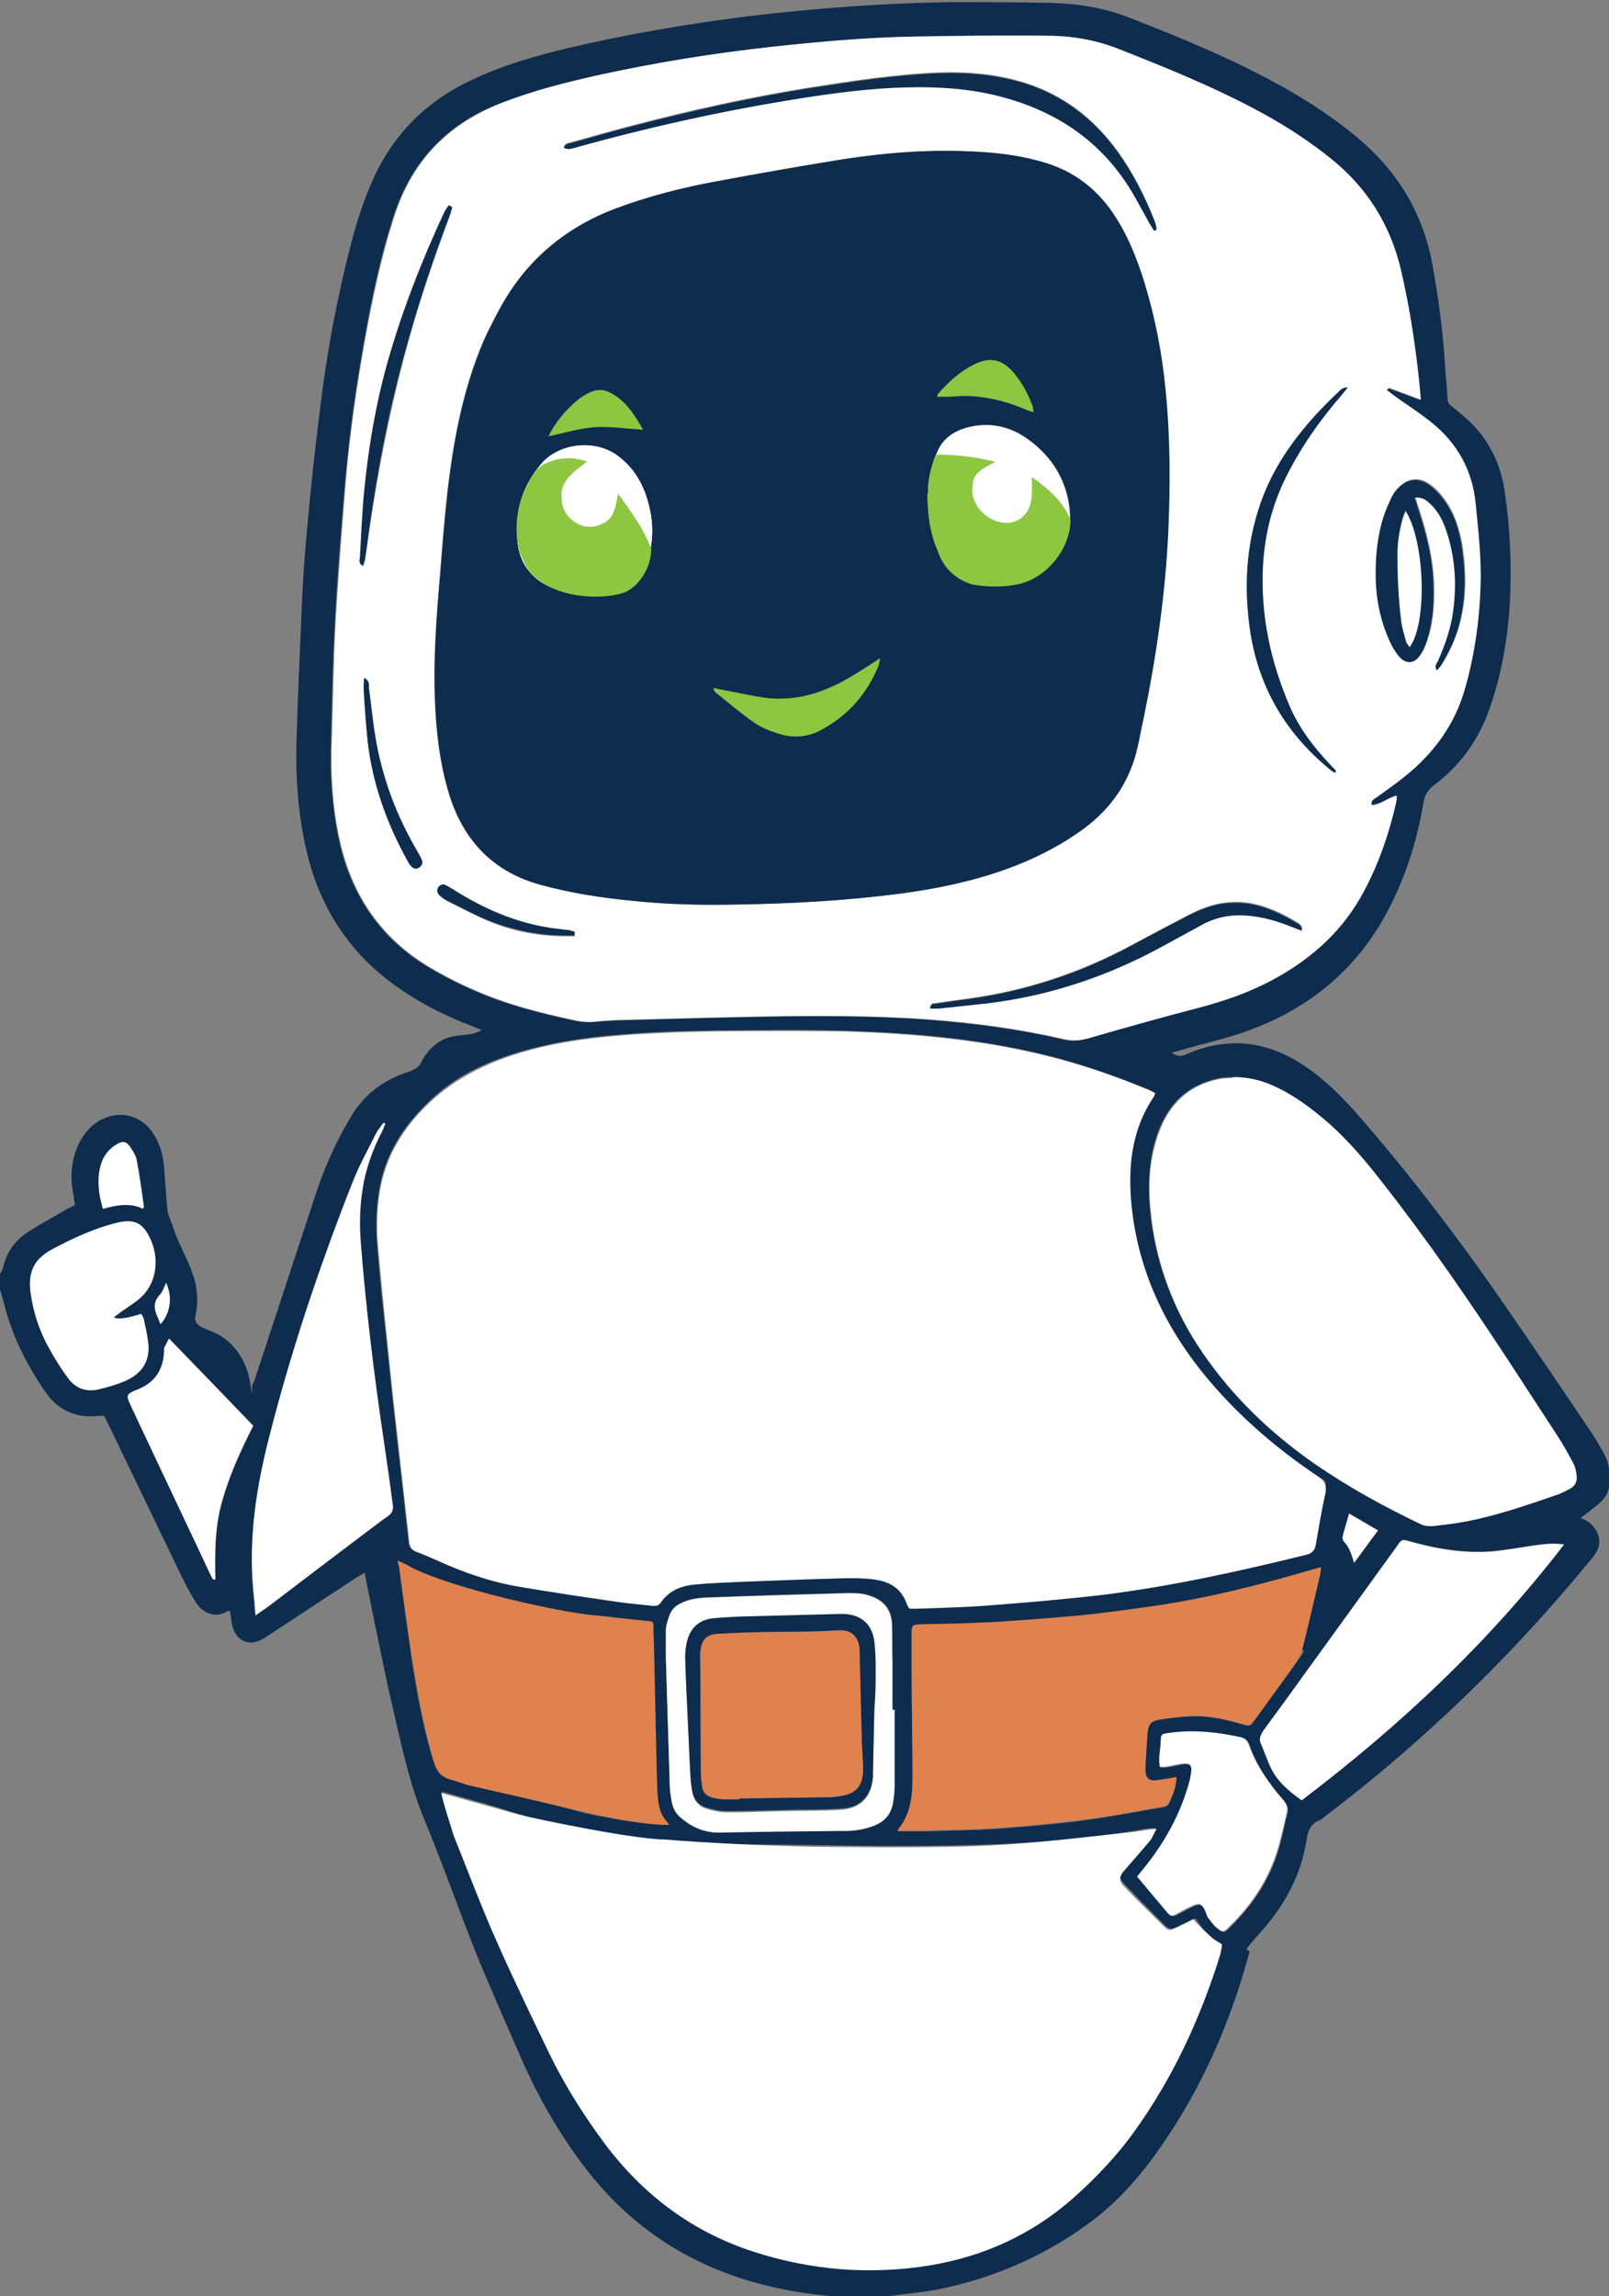
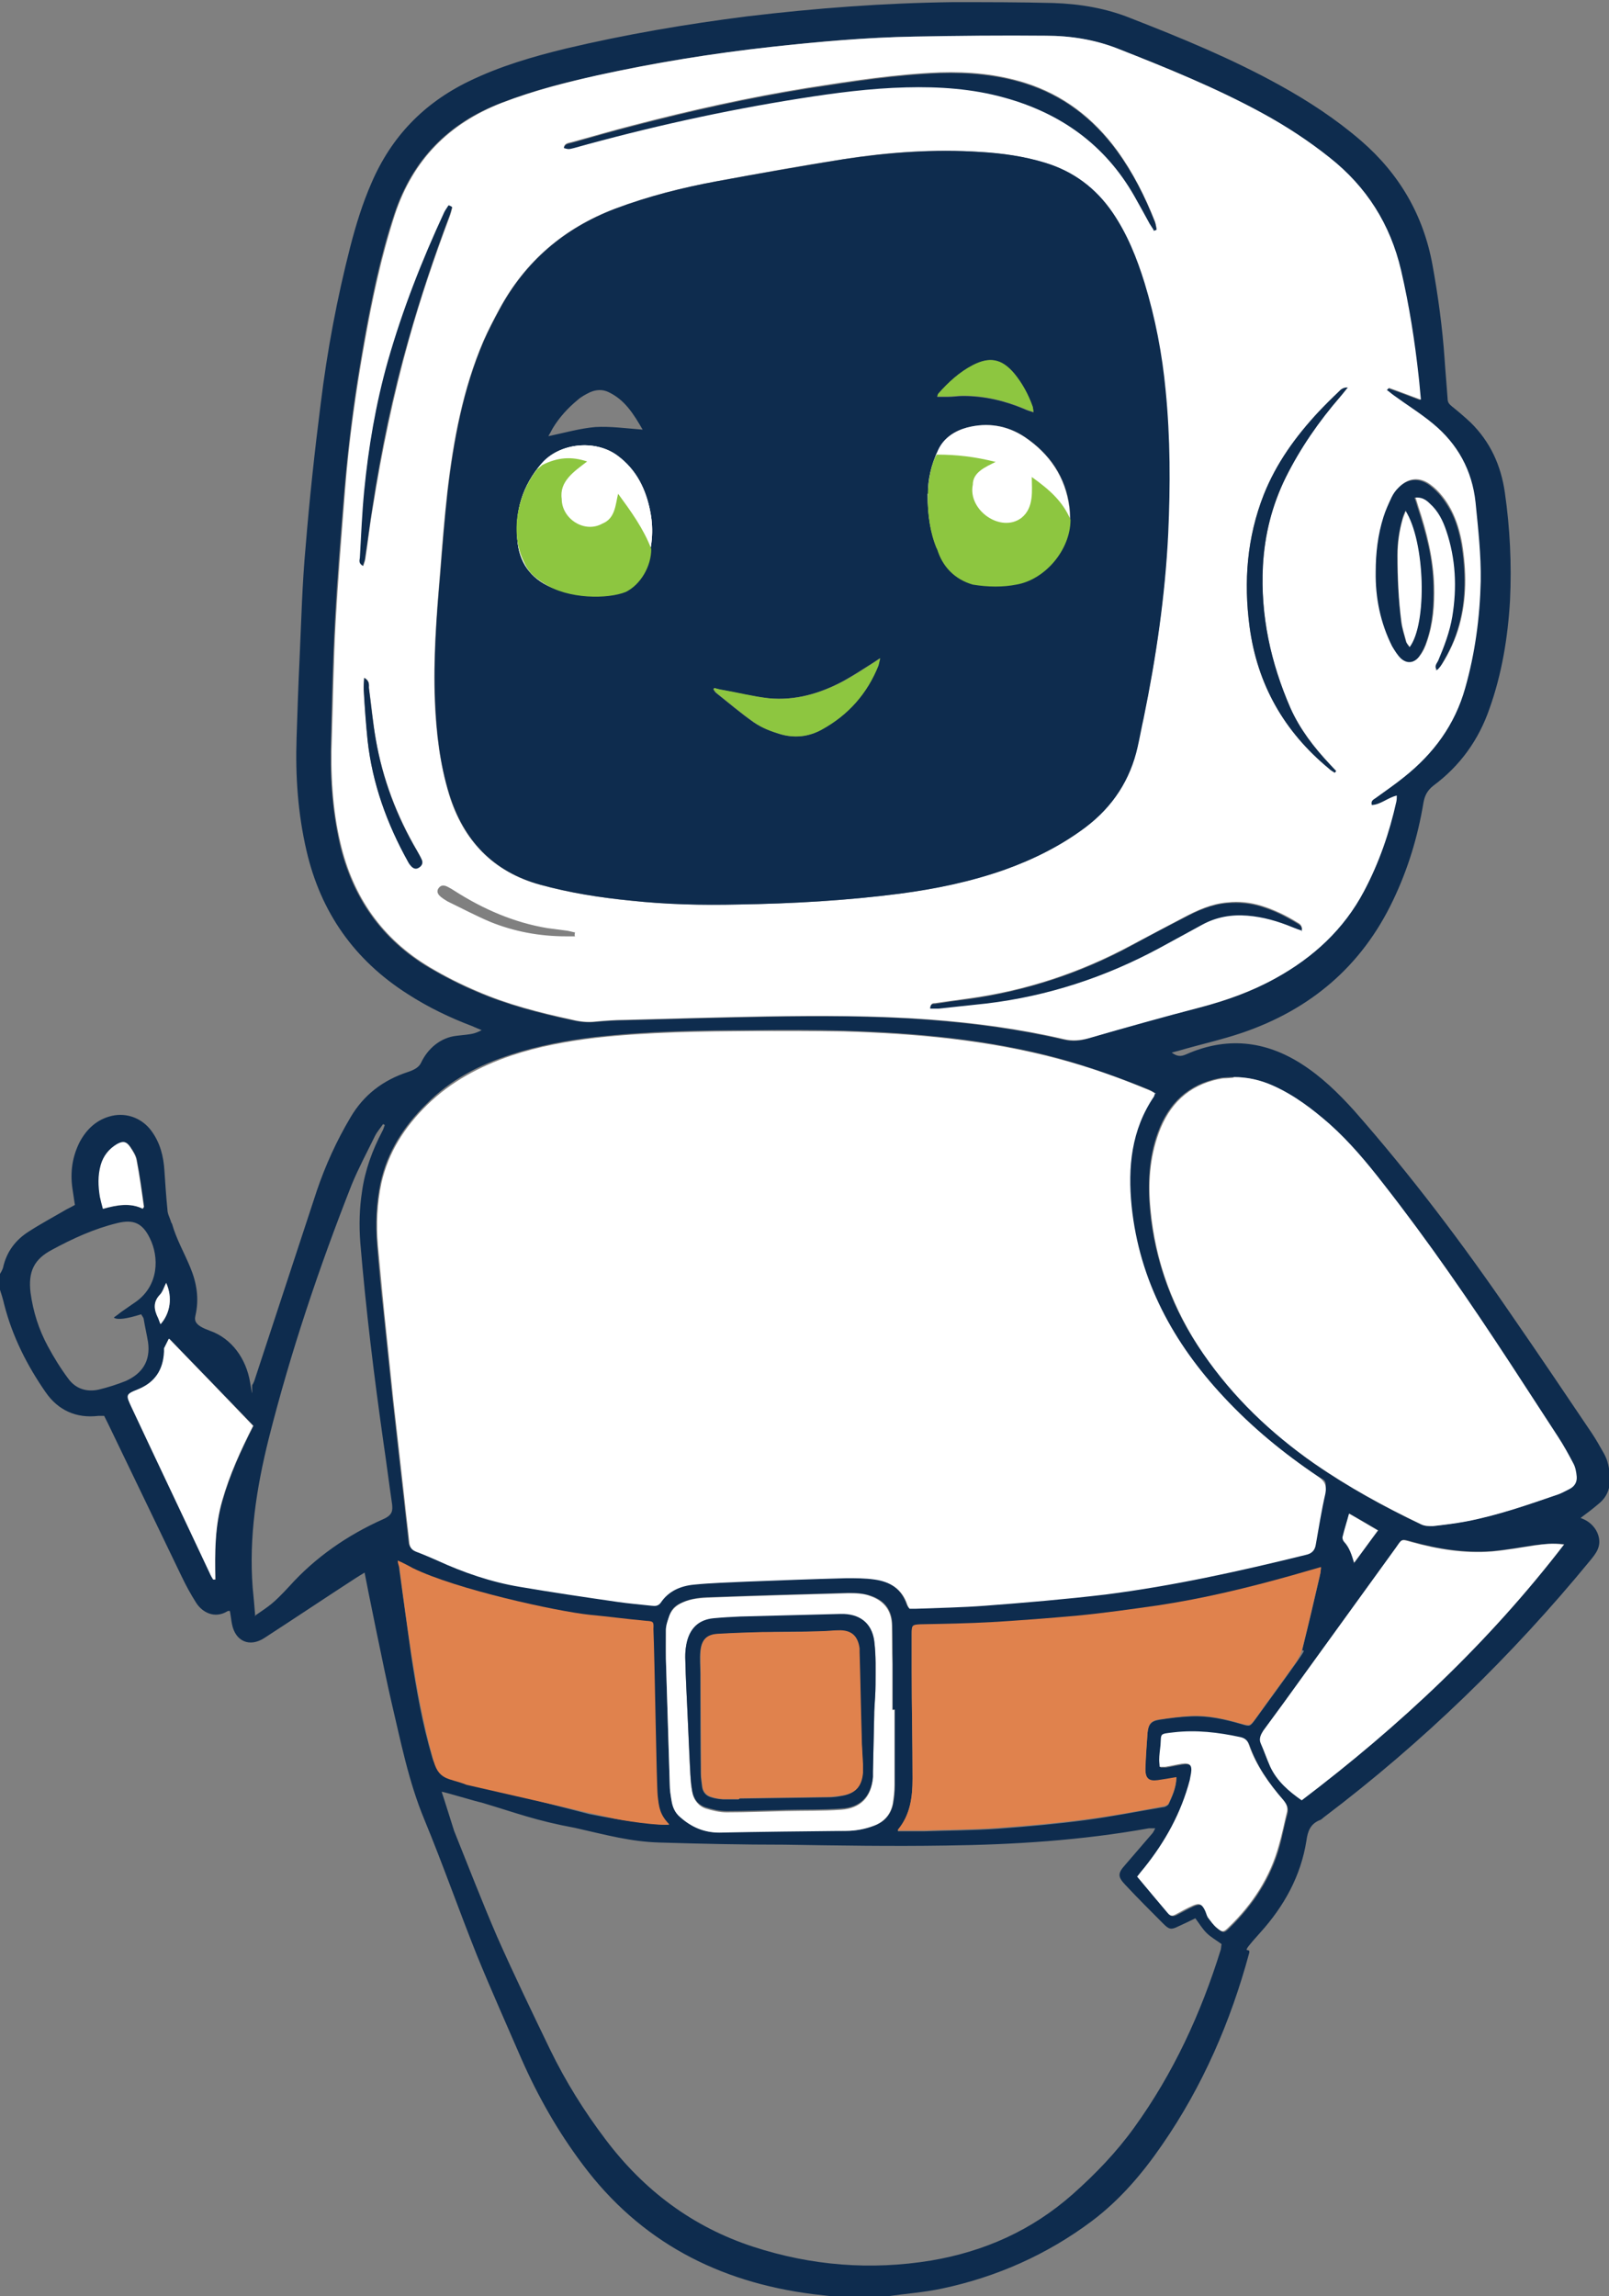
<svg xmlns="http://www.w3.org/2000/svg" version="1.1" viewBox="0 0 373.8 533.4">
  <rect x="0" y="0" width="373.8" height="533.4" fill="#808080" stroke="none" />
  <defs>
    <style>
      .cls-1 {
        fill: #e0824d;
      }

      .cls-2 {
        fill: #fff;
      }

      .cls-3 {
        fill: #0e2c4e;
      }

      .cls-4 {
        fill: #8dc640;
      }
    </style>
  </defs>
  <g>
    <g id="Layer_1">
      <g>
        <path class="cls-3" d="M195.8,533.7c-2.3-.3-4.6-.5-7-.8-21.9-2.8-40.1-12.2-53.5-30.2-5.7-7.6-10.3-15.7-14.1-24.3-3.5-8.1-7.1-16.1-10.4-24.2-4.2-10.5-7.9-21.1-12.2-31.5-3.7-8.9-5.5-18.2-7.7-27.5-1.5-6.4-5.8-27.7-6.2-29.9-.8.5-1.5.9-2.1,1.3-7.1,4.6-14.1,9.3-21.2,13.9-3.4,2.2-6.7.8-7.5-3.2-.2-1-.3-2.1-.5-3.1-.3,0-.5,0-.6.1-3,1.8-5.9.2-7.3-2.1-1.2-1.9-2.3-3.9-3.3-6-5.7-11.8-11.4-23.7-17.1-35.5-.3-.6-.6-1.2-.9-1.8-.5,0-1,0-1.4,0-5.1.6-9.3-1.3-12.2-5.5-4.3-6.2-7.7-12.9-9.6-20.3-.3-1.3-.7-2.6-1.1-3.8v-3.2c.3-.5.6-1,.8-1.6.8-3.7,2.9-6.5,6.1-8.5,2.8-1.8,5.8-3.4,8.7-5.1.6-.3,1.2-.6,1.9-1-.2-1.4-.4-2.7-.6-4-.5-3.7,0-7.2,1.7-10.6,1.6-3,4-5.3,7.5-6.1s7,.6,9.1,3.4,2.9,6,3.1,9.4c.2,3,.4,6,.7,9,0,.9.5,1.8.8,2.7,0,.3.3.5.3.7,1,3.5,2.8,6.6,4.2,10,1.5,3.6,2.1,7.3,1.2,11.2-.3,1.3,0,2.3,3.3,3.5,5.2,1.8,8.5,6.6,9.4,12s.2.3.6.5c.2-.4.4-.8.5-1.2,4.8-14.6,9.6-29.2,14.4-43.8,2-5.9,4.6-11.6,7.8-17,3.1-5.3,7.6-8.7,13.4-10.6,1.2-.4,2.5-1,3-2.1,1.6-3.4,4.6-5.9,8.3-6.3s4-.4,5.8-1.3c-.9-.4-1.5-.6-2.1-.9-5.3-2-10.3-4.4-15.1-7.5-12.4-7.9-20.2-19-23.5-33.3-2-8.6-2.6-17.4-2.3-26.2.2-6.2.4-12.3.7-18.5.4-8.7.6-17.3,1.4-25.9.9-11.1,2.1-22.2,3.5-33.2,1.5-12.3,3.8-24.5,6.9-36.6,1.3-5,2.8-9.9,4.9-14.7,4.6-10.7,12.1-18.5,22.6-23.6,7.2-3.5,14.7-5.7,22.5-7.6,13.9-3.3,28-5.7,42.2-7.5,15.9-1.9,31.8-3.1,47.8-3.3,7.8,0,15.6,0,23.3.2,6.1.2,12.2,1.2,17.9,3.5,11.8,4.6,23.5,9.4,34.7,15.6,6.7,3.7,13.1,7.9,18.9,12.9,8.9,7.7,14.5,17.3,16.6,28.9,1.3,7.2,2.3,14.5,2.8,21.8.2,3.1.5,6.2.7,9.2,0,.9.4,1.3,1,1.8,1.5,1.2,2.9,2.4,4.3,3.7,4.6,4.5,7.1,10,8,16.3,1.2,8.3,1.6,16.7,1.2,25.1-.5,8.6-1.9,17.1-4.8,25.2-2.5,7.2-6.8,13.2-13,17.8-1.4,1.1-2,2.3-2.3,3.9-1.3,7.9-3.6,15.5-7.1,22.8-7.3,15.3-19.2,25.3-35,30.7-4.7,1.6-9.7,2.7-14.5,4.1-.6.2-1.2.3-1.9.5,1.2.9,2.1,1,3.4.4,9.3-4.1,18.2-3.2,26.7,2.2,4.7,3,8.6,6.8,12.3,10.9,13.2,15,25.2,30.9,36.5,47.4,6.3,9.1,12.5,18.3,18.7,27.5,1,1.5,1.9,3.1,2.8,4.7,1.3,2.3,1.5,4.8,1.3,7.4-.2,1.8-1.2,3.3-2.6,4.4-1.3,1.1-2.6,2.1-4.1,3.2.2.1.5.2.7.3,1.6.7,2.9,2.1,3.4,3.7.8,2.6-.5,4.2-1.8,5.8-18.3,22.3-38.9,42.3-61.9,59.7-.3.2-.6.6-1,.7-2.2.9-2.8,2.6-3.1,4.8-1.3,8.2-5.2,15.2-10.7,21.3s-2.1,3-2.6,4.8c-4.3,15.9-10.8,30.9-20.2,44.5-4.6,6.7-9.8,12.8-16.3,17.7-10.4,7.8-22.1,13-34.8,15.7-4.2.9-8.5,1.2-12.7,1.8-.6,0-1.2.2-1.7.4h-8.5ZM330,92.8c-.2-1.9-.3-3.6-.5-5.2-.9-8.3-2.2-16.6-4.1-24.8-2.5-10.7-8-19.4-16.6-26.2-4.9-3.9-10.1-7.3-15.6-10.3-10.8-5.9-22.2-10.6-33.6-15-5.4-2.1-11-3-16.7-3-10.2,0-20.4,0-30.6.2-11.9.2-23.8,1.3-35.7,2.7s-22.8,3.1-34.1,5.5-17.6,4-26.1,7.2c-12.3,4.7-20.6,13.2-24.8,25.8-3.5,10.5-5.6,21.3-7.5,32.2-1.9,11-3.3,22-4.2,33.1s-1.6,19.5-2.1,29.3c-.5,9-.7,18.1-.9,27.2-.3,8.2.2,16.4,2,24.4,2.9,12.5,9.7,22.3,20.8,28.9,3.6,2.1,7.3,4,11.1,5.6,7,3,14.3,4.9,21.7,6.5,1.8.4,3.7.7,5.6.5s5.3-.4,7.6-.4c10.7-.3,21.3-.6,32-.8,12.7-.2,25.4-.3,38,.7,10.6.8,21.1,2.2,31.4,4.6,2,.5,3.8.3,5.8-.3,7.3-2.2,14.6-4.4,22.1-6.2s14.6-4,21.2-7.7c8.7-4.8,15.8-11.4,20.5-20.2,3.5-6.6,5.9-13.5,7.5-20.8,0-.4,0-.8.1-1.4-2.1.5-3.7,2.1-5.8,2.2-.3-1.2.5-1.4,1-1.7,2.2-1.6,4.4-3.1,6.5-4.8,6.8-5.5,11.8-12.2,14.2-20.7,2.3-8.1,3.4-16.4,3.6-24.8.1-6.1-.6-12.2-1.2-18.3-.7-7.5-4.1-13.6-9.9-18.3-2.8-2.3-6-4.3-9-6.5-.6-.4-1.1-.8-1.7-1.3.3-.3.4-.5.5-.5,2.3.8,4.6,1.7,7.3,2.7ZM268.4,253.9c-.6-.3-1-.6-1.5-.8-6.9-2.8-13.9-5.3-21.1-7.3-16.4-4.4-33.1-5.9-50-6.4-6.8-.2-13.7-.2-20.5-.1-12.4,0-24.8.2-37.2,1.6-6.6.8-13.1,2-19.5,4.1-7.4,2.4-14.1,5.9-19.6,11.5-5.2,5.1-9,11-10.6,18.2-1,4.8-1.2,9.6-.8,14.4.4,5.3.9,10.6,1.5,15.8.7,6.7,1.4,13.5,2.1,20.2.9,8,1.8,16,2.7,24,.3,3,.7,6,1,9,.1,1.2.7,1.8,1.8,2.2,1.8.6,3.5,1.4,5.2,2.2,6,2.7,12.2,4.8,18.6,5.9,7.5,1.3,15.1,2.4,22.7,3.5,2.7.4,5.3.6,8,.9.8,0,1.6,0,2.1-.7,1.9-2.7,4.6-3.9,7.7-4.2,4.1-.4,8.2-.5,12.2-.7,7.8-.3,15.6-.6,23.3-.8,2.1,0,4.3,0,6.4.3,3.6.5,6.4,2.2,7.7,5.9.1.3.3.6.5.9.5,0,1,0,1.4,0,5.4-.2,10.7-.3,16.1-.7,9.4-.7,18.7-1.5,28-2.6,15.7-1.9,31.2-5.3,46.5-9.2,1.6-.4,2.2-1.2,2.4-2.8.4-3.8,1.1-7.5,2.1-11.1s0-3.2-1.7-4.3c-7.9-5.4-15.3-11.4-21.8-18.4-11.7-12.6-19.6-27-21.4-44.3-.9-9-.1-17.7,5.2-25.5.1-.2.1-.4.3-.8ZM268.5,424.7c-.8,0-1.2,0-1.6,0-15.6,2.8-31.3,3.8-47.1,4-12.5.2-25.1,0-37.6-.2-9.7,0-19.3-.2-29-.5-6.7-.2-12.1-1.7-19.6-3.4-9.2-1.7-13.4-3.4-21.8-5.9-.4,0-8.7-2.5-9.2-2.5.3.8,2.7,8.5,2.9,9.1,3.3,8.2,6.5,16.5,10,24.6,3.9,8.8,8.1,17.5,12.3,26.2,3.6,7.4,7.9,14.3,12.9,20.9,8.9,11.8,20.2,20.3,34.3,24.9,13.5,4.4,27.3,5.5,41.3,3.2,12.4-2.1,23.4-7,32.9-15.4,5.3-4.7,10.2-9.8,14.3-15.5,9.1-12.6,15.5-26.5,20.1-41.3.1-.4.1-.9.2-1.3-1.2-.9-2.5-1.6-3.5-2.6-1-1-1.7-2.2-2.6-3.4-1.4.7-2.7,1.3-4,1.9-1.6.8-2.1.7-3.4-.6-3-3-6-6-8.9-9.1-1.8-1.9-1.7-2.7,0-4.6,2.1-2.4,4.1-4.8,6.2-7.2.4-.4.6-1,1-1.7ZM286.5,250.2c-.5,0-1.3,0-2.1.1s-.6,0-.9.1c-7.4,1.4-12,5.8-14.5,12.6-2.2,6-2.4,12.3-1.8,18.6,1.1,10.6,4.6,20.8,10.3,29.8s16.7,20.8,27.7,28.5c7.8,5.4,16.1,10,24.7,14.1.7.4,2,.6,2.8.5,2.6-.3,5.2-.6,7.8-1.1,7.3-1.4,14.4-3.8,21.4-6.3.9-.3,1.7-.8,2.5-1.2,1.2-.6,1.8-1.6,1.7-2.9-.1-1-.3-2.1-.8-3.1-1-2.1-2.2-4.2-3.5-6.1-3.7-5.8-7.4-11.5-11.2-17.2-9.3-14.2-18.9-28.2-29.4-41.6-3.9-4.9-7.8-9.7-12.5-13.9-4-3.5-8.2-6.7-13.1-8.9-2.9-1.3-5.8-2.1-9.3-2ZM273.3,412.9c-1.6.3-2.9.5-4.3.7-2,.3-2.9-.5-2.9-2.5,0-2.9.3-5.8.5-8.6.2-1.9.8-2.7,2.7-3,2.4-.4,4.9-.7,7.4-.8,4-.2,7.9.7,11.7,1.8,2,.6,2,.6,3.3-1.2,3.1-4.3,6.3-8.6,9.4-13s1.2-2.1,1.5-3.3c1.4-5.6,2.7-11.2,4-16.8.1-.5.2-1.1.3-2-2.4.7-4.5,1.3-6.6,1.9-10.3,2.9-20.6,5.4-31.2,7-6.3,1-12.6,1.8-18.9,2.4-6.6.7-13.2,1.2-19.8,1.5-5.5.3-11,.3-16.5.5-1.9,0-2.1.2-2.1,2.1,0,2.9,0,5.8,0,8.7,0,8.3.2,16.6.2,25,0,4.3-.6,8.4-3.4,11.9,0,0,0,.2,0,.2,2.1,0,4.1,0,6.1,0,5.7-.2,11.4-.2,17.1-.6,6.8-.5,13.6-1.1,20.4-2,6-.8,12-2,18-3,.5,0,1.1-.4,1.3-.7.8-1.8,1.7-3.6,1.8-6ZM136.9,421.4c8.4,1.7,16.1,2.5,18.5,2.5-2.2-2.3-2.3-3.9-2.7-6.6-.4-3.1-.5-6.1-.6-9.2-.2-3.1-.3-6.2-.5-9.2-.5-6.8-1.1-13.5-.8-20.3.1-2.1,0-1.7-3.1-2.1s-5.4-.5-8.2-.7c-8.3-.5-16.6-1.7-24.7-3.6-7.4-1.7-14.4-4.2-20.7-8.5-.3-.2-.7-.3-1.3-.5,0,.7-.1,1.2,0,1.7.9,6.5,1.8,13,2.7,19.5,1.2,8,2.6,16,4.9,23.8.9,3.3,4.1,4.9,7,5.6M363.4,358.7c-2.6-.3-4.7,0-6.8.2-3.3.5-6.6,1.1-9.9,1.4-6.3.5-12.6-.5-18.7-2.2-2.5-.7-2.1-.7-3.6,1.3-7.2,10-14.5,20-21.7,30-3,4.2-6.1,8.4-9.1,12.5-.7.9-1.1,1.8-.6,3,.7,1.8,1.3,3.7,2.2,5.4,1.6,3.4,4.3,5.7,7.3,7.8,22.8-17.3,43.4-36.6,61-59.5ZM59.4,375.2c3.3-2.3,3.9-2.5,7.8-6.7,6-6.7,13.5-11.9,21.8-15.6,2.3-1,2.2-2.1,2.1-3.4-.7-4.8-1.3-9.6-2-14.3-2.2-15.5-4.1-31-5.4-46.6-.3-4-.2-7.9.4-11.8.7-5,2.4-9.6,4.7-14,.3-.5.4-1,.6-1.5-.1,0-.3-.1-.4-.2-.6.9-1.4,1.8-1.9,2.8-1.8,3.7-3.8,7.4-5.4,11.3-7.6,19.3-14.2,38.9-19.3,59.1-2.8,11.3-4.6,22.7-3.7,34.5.2,2.1.4,4.1.6,6.7ZM264.2,435.9c2.5,3,4.9,5.8,7.3,8.7.5.6,1.1.6,1.8.3,1.4-.7,2.7-1.5,4.1-2.1,1.4-.6,2.1-.4,2.7,1.1.3.5.3,1.2.7,1.7.7.9,1.3,1.9,2.2,2.5,1.2,1,1.5.9,2.7-.3,5.5-5.4,9.6-11.6,11.6-19,.7-2.5,1.1-5,1.8-7.4.3-1.2,0-2.1-.8-3.1-3.4-3.9-6.3-8-8-12.9-.4-1-1-1.5-2-1.7-5.1-1.1-10.2-1.7-15.4-1.1-3.4.4-2.9.2-3.1,3,0,1.1-.3,2.3-.3,3.4,0,.5,0,1,.1,1.6.6,0,1,0,1.3,0,1.3-.2,2.5-.5,3.8-.7,1.9-.3,2.5.3,2.2,2.2,0,.5-.2,1.1-.3,1.6-1.9,7.6-5.7,14.3-10.6,20.4-.5.6-1,1.2-1.6,2ZM207.8,397.1c-.1,0-.2,0-.4,0,0-3.6,0-7.1,0-10.7,0-3,0-5.9-.1-8.9,0-3.4-1.7-5.7-4.9-6.8-1.8-.6-3.5-.7-5.3-.7-10.7.3-21.3.6-32,1-2.3,0-4.6.3-6.8,1.3s-2.5,2.1-3,3.6-.5,1.7-.6,2.6c0,2.3-.1,4.6,0,6.8.3,9.7.6,19.5.9,29.2,0,1.2.2,2.4.4,3.6.3,1.5.9,2.8,2,3.9,2.9,2.6,6.3,4,10.5,3.6,8.5-1,17-1.2,25.6-.4,3.1.3,6.1,0,9-1.1,2.4-.9,3.9-2.6,4.4-5.1.3-1.4.4-2.9.4-4.4,0-5.8,0-11.7,0-17.5ZM26.5,306c.6-.4,1.1-.8,1.6-1.2,1.2-.8,2.4-1.7,3.6-2.5,5.2-3.8,5.3-10.3,3.1-14.7-1.7-3.5-3.8-4.4-7.5-3.5-5.4,1.3-10.4,3.6-15.2,6.2-4.2,2.2-5.6,5.1-5,10,.6,4.4,1.9,8.5,4,12.4,1.4,2.6,3,5.2,4.8,7.6,1.7,2.3,4.2,3.1,7,2.5,2.1-.5,4.3-1.2,6.3-2,3.8-1.7,5.8-4.6,5.2-9-.3-1.8-.7-3.5-1-5.3,0-.4-.4-.8-.6-1.2q-5.1,1.6-6.3.8ZM39.3,311c-.5,1-.8,1.6-1.1,2.2-.1.2,0,.5,0,.8-.2,4.2-2.1,7.1-6,8.7-3,1.3-2.9,1.4-1.5,4.3,6,12.8,12.1,25.6,18.1,38.4.2.5.5,1,.8,1.5.2,0,.3,0,.5,0-.2-6.2-.2-12.3,1.6-18.3,1.7-6,4.3-11.7,7.2-17.4-6.4-6.7-12.9-13.3-19.5-20.2ZM33.2,280.8c.2-.3.3-.4.3-.5-.5-3.6-1-7.3-1.7-10.9-.2-1.1-.9-2.1-1.5-3-.9-1.3-1.8-1.4-3.1-.6-1.9,1.1-3.1,2.7-3.7,4.8-.7,2.4-.6,4.9-.2,7.4.2.9.4,1.8.7,2.8,3.3-.9,6.4-1.4,9.3,0ZM314.6,363.1c1.8-2.5,3.6-5,5.6-7.6-2.3-1.4-4.4-2.6-6.7-3.9-.6,2-1.1,3.7-1.5,5.4,0,.4,0,.9.4,1.2,1.2,1.4,1.7,3,2.3,4.9ZM37.3,307.6c2.3-2.6,2.8-6.3,1.3-9.6-.5,1-.8,2.1-1.5,2.8-1.6,1.7-1.3,3.4-.4,5.3.2.4.4.9.6,1.5Z" />
        <path class="cls-2" d="M330,92.8c-2.7-1-5-1.9-7.3-2.7,0,0-.2.2-.5.5.6.4,1.1.9,1.7,1.3,3,2.2,6.1,4.1,9,6.5,5.7,4.7,9.1,10.8,9.9,18.3.6,6.1,1.3,12.2,1.2,18.3-.2,8.4-1.3,16.7-3.6,24.8-2.4,8.6-7.4,15.3-14.2,20.7-2.1,1.7-4.3,3.2-6.5,4.8-.5.4-1.3.6-1,1.7,2.1-.1,3.7-1.7,5.8-2.2,0,.5,0,.9-.1,1.4-1.6,7.2-4,14.2-7.5,20.8-4.7,8.9-11.8,15.4-20.5,20.2-5.6,3.1-11.5,5.2-17.6,6.8-8.7,2.3-17.3,4.7-26,7.2-1.9.5-3.6.6-5.5.2-10.3-2.4-20.8-3.8-31.4-4.6-12.7-.9-25.3-.9-38-.7-11,.2-22,.5-33,.8-2.2,0-4.4.2-6.6.4-1.9.2-3.7,0-5.6-.5-7.4-1.6-14.8-3.5-21.7-6.5-3.8-1.6-7.6-3.5-11.1-5.6-11.1-6.6-17.9-16.4-20.8-28.9-1.9-8-2.3-16.2-2-24.4.3-9.1.4-18.1.9-27.2.6-10.3,1.4-20.5,2.2-30.7.9-11.4,2.5-22.7,4.5-33.9,1.8-10.1,3.9-20.1,7.1-29.9,4.2-12.6,12.5-21,24.8-25.8,7.2-2.8,14.7-4.7,22.2-6.4,13.3-2.9,26.7-5.1,40.3-6.6,11.1-1.2,22.2-2.2,33.3-2.4,10.2-.2,20.4-.3,30.6-.2,5.7,0,11.4.9,16.7,3,11.4,4.5,22.8,9.1,33.6,15,5.5,3,10.7,6.4,15.6,10.3,8.6,6.8,14.1,15.5,16.6,26.2,1.9,8.2,3.2,16.5,4.1,24.8.2,1.7.3,3.3.5,5.2ZM171.6,210.1c12.5-.2,24.9-.9,37.3-2.5,8.3-1.1,16.5-2.8,24.5-5.6,6.7-2.4,13.1-5.6,18.8-9.9,6.2-4.7,10.2-10.9,12-18.6.5-2.2.9-4.5,1.4-6.7,3-14.1,5-28.4,5.7-42.9.5-11.1.5-22.1-.6-33.2-.9-8.5-2.4-16.9-4.9-25-1.8-5.7-4-11.3-7.4-16.3-3.9-5.7-9.1-9.6-15.7-11.6-4.9-1.5-10-2.2-15-2.5-10.7-.7-21.3,0-31.9,1.7-9.8,1.5-19.6,3.3-29.3,5.1-8.1,1.5-16,3.5-23.7,6.4-11.8,4.5-20.8,12.2-26.8,23.3-1.3,2.4-2.6,4.9-3.7,7.4-4.8,11.2-7,23.1-8.4,35.1-.7,6.3-1.2,12.7-1.7,19-.8,9.8-1.6,19.7-1.2,29.6.3,7.3,1.2,14.6,3.3,21.6,3.3,10.7,10.2,18,21.1,21,6.9,1.9,13.9,3,21,3.7,8.4.9,16.7,1.1,25.1.9ZM268,53.4c.2,0,.4-.2.7-.2-.1-.6-.2-1.3-.4-1.8-2.3-5.8-5.1-11.4-8.8-16.5-5.5-7.5-12.5-12.9-21.4-15.7-6.4-2-13-2.6-19.7-2.4-10.4.4-20.7,2-30.9,3.6-13.6,2.2-27.1,5.2-40.5,8.7-4.7,1.2-9.4,2.6-14.2,3.9-.7.2-1.6.2-1.8,1.2,1.1.4,1.1.4,2.3,0,17.3-4.8,34.7-8.7,52.4-11.5,8.2-1.3,16.5-2.4,24.8-2.6,7.7-.2,15.4.4,22.9,2.4,13,3.6,23.4,10.9,30.1,22.8,1.2,2.2,2.4,4.4,3.6,6.5.3.5.6.9.9,1.4ZM333.7,155.5c.2,0,.4,0,.4-.1.3-.4.6-.7.9-1.1,1.8-2.9,3.2-5.9,4.1-9.2,1.7-6.2,1.6-12.5.6-18.8-.5-2.8-1.3-5.5-2.6-8-1.2-2.2-2.7-4.2-4.7-5.7-2.5-1.9-5.2-1.7-7.4.6-.6.6-1.2,1.3-1.5,2.1-.7,1.5-1.4,3-1.9,4.6-1.3,4.1-1.7,8.4-1.8,12.7,0,6.1,1.1,11.9,3.8,17.3.5,1,1.2,2,2,2.8,1.4,1.4,3,1.3,4.2-.3.8-1,1.4-2.3,1.8-3.6,1.4-4.1,1.7-8.4,1.6-12.7-.2-6.4-1.7-12.5-3.7-18.5-.2-.7-.4-1.3-.7-2.2,1.7-.3,2.7.5,3.6,1.4,1.9,1.7,3,4,3.8,6.3,2.2,6.5,2.5,13.2,1.4,19.9-.6,3.6-1.8,7-3.3,10.3-.3.6-.8,1.2-.4,2ZM310.1,179.5c.1-.1.2-.2.3-.4-.5-.5-1-1.1-1.5-1.6-3.6-3.9-6.9-8.1-9.1-13-4.6-10.5-7-21.5-6.4-33.1.4-7.2,2.1-14,5.3-20.5,3.4-6.9,7.7-13.1,12.7-18.8.5-.6,1-1.2,1.7-2.1-1.2,0-1.7.6-2.1,1-1.6,1.6-3.2,3.1-4.7,4.7-5.3,5.7-9.8,11.9-12.7,19.2-3.9,9.9-4.7,20.1-3.3,30.7,1.8,13.4,8,24.3,18.4,32.9.4.4.9.7,1.4,1ZM302.5,216.2c.1-1.4-.7-1.7-1.2-2-2.6-1.6-5.3-2.9-8.2-3.8-2.6-.8-5.2-1.1-7.9-.8-3.7.3-7,1.8-10.2,3.5-4,2.1-8.1,4.3-12.1,6.4-11.9,6.4-24.5,10.6-37.8,12.4-2.6.4-5.2.7-7.8,1.1-.5,0-1.1,0-1.1,1.1.6,0,1.2.1,1.9,0,3.7-.4,7.5-.7,11.2-1.2,14.2-1.7,27.6-6.1,40.2-12.9,3.3-1.8,6.6-3.6,9.9-5.4,3.3-1.7,6.8-2.4,10.5-2.1,3.6.3,7.1,1.3,10.5,2.7.7.3,1.3.5,2.2.8ZM105,48.1c-.2,0-.5-.2-.7-.3-.3.5-.7,1-1,1.6-5.2,11.2-9.8,22.7-13.1,34.6-2.8,9.9-4.6,20-5.5,30.2-.5,5.1-.7,10.3-1,15.5,0,.6-.3,1.3.7,1.8.2-.6.4-1.2.5-1.8.6-3.9,1-7.8,1.7-11.7,2.1-13.2,4.8-26.2,8.4-39.1,2.7-9.6,5.9-19.1,9.4-28.4.3-.8.5-1.6.7-2.3ZM84.6,157.5c0,1.1-.2,1.8-.1,2.6.3,3.9.5,7.9.9,11.8,1.1,10.1,4.5,19.4,9.4,28.2.2.4.5.8.8,1.1.5.5,1.2.7,1.8.2.6-.4.9-1,.6-1.7-.3-.7-.7-1.4-1.1-2.1-4.7-8.1-8-16.7-9.6-25.9-.7-4-1-8-1.6-12,0-.7.2-1.6-1.1-2.3ZM133.5,217.3c0-.2,0-.4.1-.7-.6-.1-1.2-.3-1.8-.4-1.5-.2-3.1-.4-4.6-.6-7.8-1.3-14.9-4.4-21.5-8.6-.6-.4-1.1-.7-1.7-1-.8-.4-1.5-.5-2.1.3-.5.7-.3,1.4.6,2.1.5.4,1,.7,1.5,1,3.3,1.6,6.5,3.3,9.8,4.7,5.6,2.3,11.6,3.4,17.7,3.4.7,0,1.4,0,2.1,0Z" />
        <path class="cls-2" d="M268.4,253.9c-.2.4-.2.6-.3.8-5.3,7.8-6.1,16.5-5.2,25.5,1.8,17.3,9.7,31.8,21.4,44.3,6.5,7,13.9,13.1,21.8,18.4,1.6,1.1,2.2,2.1,1.8,4.1-.9,3.9-1.5,7.8-2.2,11.7-.2,1.4-.9,2.2-2.4,2.5-15.4,3.8-30.8,7.2-46.5,9.2-9.3,1.1-18.7,1.9-28,2.6-5.3.4-10.7.5-16.1.7-.5,0-.9,0-1.4,0-.2-.3-.4-.6-.5-.9-1.2-3.7-4-5.4-7.7-5.9-2.1-.3-4.3-.3-6.4-.3-7.8.2-15.6.5-23.3.8-4.1.2-8.2.3-12.2.7-3.1.3-5.9,1.5-7.7,4.2-.6.8-1.3.8-2.1.7-2.7-.3-5.3-.5-8-.9-7.6-1.1-15.1-2.2-22.7-3.5-6.6-1.1-13-3.3-19.1-6.1-1.6-.7-3.2-1.4-4.8-2-1.1-.4-1.6-1-1.7-2.2-.3-3-.7-6-1-9-.9-8-1.8-16-2.7-24-.7-6.7-1.4-13.5-2.1-20.2-.5-5.3-1-10.6-1.5-15.8-.4-4.8-.2-9.7.8-14.4,1.6-7.2,5.4-13.1,10.6-18.2,5.6-5.5,12.3-9,19.6-11.5,6.3-2.1,12.8-3.3,19.5-4.1,12.4-1.4,24.8-1.5,37.2-1.6,6.8,0,13.7,0,20.5.1,16.9.5,33.6,2,50,6.4,7.2,1.9,14.2,4.4,21.1,7.3.5.2.9.5,1.5.8Z" />
-         <path class="cls-2" d="M120.1,421.4c5.9,1.5,27.7,5.9,34.4,5.9,9.2.8,26.5,1.6,36.1,1.7,12.5.1,16.9.2,29.4,0,15.8-.2,26.9-1.7,42.8-3.4.4,0,5.1-.8,5.9-.8-.4.7-1,2-1.3,2.5-2,2.4-4.1,4.8-6.2,7.2-1.7,2-1,2.8.8,4.6,2.9,3,5.4,5.4,8.4,8.4,1.3,1.3,1.7.8,3.4,0,1.3-.6,2-1,3.4-1.7.9,1.2,3.2,3.2,4.2,4.2,1,1,1.3.8,2.5,1.7,0,.4-.3,1.8-.4,2.3-4.6,14.8-11,28.7-20.1,41.3-4.1,5.7-9,10.8-14.3,15.5-9.5,8.3-20.5,13.3-32.9,15.4-14,2.3-27.8,1.2-41.3-3.2-14.1-4.6-25.4-13.1-34.3-24.9-4.9-6.6-9.3-13.5-12.9-20.9-4.2-8.7-8.4-17.4-12.3-26.2-3.6-8.1-6.7-16.4-10-24.6-2.9-9.1-2.7-9.2-2.9-9.9" />
        <path class="cls-2" d="M286.5,250.2c3.4,0,6.4.7,9.3,2,4.9,2.2,9.1,5.4,13.1,8.9,4.7,4.2,8.7,9,12.5,13.9,10.5,13.4,20.1,27.4,29.4,41.6,3.7,5.7,7.5,11.5,11.2,17.2,1.3,2,2.4,4,3.5,6.1.5.9.7,2,.8,3.1.1,1.3-.5,2.3-1.7,2.9-.8.4-1.7.9-2.5,1.2-7,2.4-14.1,4.9-21.4,6.3-2.6.5-5.2.8-7.8,1.1-.9,0-1.9,0-2.7-.4-8.6-4.1-17-8.7-24.8-14.1-10.1-7-18.9-15.4-25.9-25.6-6.9-10.1-11.1-21.3-12.2-33.5-.6-6-.2-11.9,1.9-17.7,2.4-6.6,6.8-11,13.8-12.5.4,0,.8-.2,1.2-.2.9,0,1.9-.1,2.5-.2Z" />
        <path class="cls-1" d="M273.3,412.9c-.1,2.4-1,4.2-1.8,6-.2.4-.8.6-1.3.7-6,1.1-12,2.3-18,3-6.8.9-13.6,1.5-20.4,2-5.7.4-11.4.4-17.1.6-2,0-4,0-6.1,0,0,0,0-.1,0-.2,2.9-3.5,3.4-7.6,3.4-11.9,0-8.3-.2-16.6-.2-25,0-2.9,0-5.8,0-8.7,0-1.9.1-2,2.1-2.1,5.5-.1,11-.2,16.5-.5,6.6-.4,13.2-.9,19.8-1.5,6.3-.6,12.6-1.5,18.9-2.4,10.6-1.6,20.9-4.1,31.2-7,2.1-.6,4.2-1.2,6.6-1.9-.1.9-.1,1.4-.3,2-1.3,5.6-2.6,11.2-4,16.8-.3,1.1-.8,2.3-1.5,3.3-3.1,4.4-6.3,8.7-9.4,13.1-1.3,1.7-1.3,1.7-3.3,1.2-3.8-1.1-7.7-2-11.7-1.8-2.5.1-4.9.5-7.4.8-1.9.3-2.5,1.1-2.7,3-.2,2.9-.4,5.8-.5,8.6,0,2.1.8,2.8,2.9,2.5,1.3-.2,2.6-.4,4.3-.7Z" />
        <path class="cls-1" d="M121.8,418" />
        <path class="cls-1" d="M108.4,414.6c-4.2-1.7-6.7-.8-7.9-6.5-2.2-7.8-3.6-15.8-4.9-23.8-1-6.5-1.9-13-2.7-19.5,0-.5-.5-1.5-.5-2.3.6.2,3.1,1.5,3.4,1.7,10.1,5,33.6,10.1,41.2,10.9,4.3.4,8.7,1,13.1,1.4,1.7.1,1.8.2,1.7,1.9.3,6.7.7,35.7,1,38.8.3,2.7.5,4.3,2.7,6.6-2,.4-10.9-.8-14.3-1.7" />
        <path class="cls-2" d="M363.4,358.7c-17.6,22.9-38.2,42.2-61,59.5-3-2.1-5.7-4.4-7.3-7.8-.8-1.8-1.4-3.6-2.2-5.4-.5-1.1,0-2,.6-3,3.1-4.2,6.1-8.3,9.1-12.5,7.2-10,14.5-20,21.7-30,1.4-2,1.1-2,3.6-1.3,6.1,1.7,12.3,2.7,18.7,2.2,3.3-.3,6.6-.9,9.9-1.4,2.1-.3,4.2-.6,6.8-.2Z" />
-         <path class="cls-2" d="M59.4,375.2c-.2-2.6-.4-4.6-.6-6.7-1-11.7.8-23.2,3.7-34.5,5.1-20.1,11.7-39.8,19.3-59.1,1.5-3.9,3.5-7.5,5.4-11.3.5-1,1.2-1.9,1.9-2.8.1,0,.3.1.4.2-.2.5-.4,1-.6,1.5-2.3,4.4-4,9.1-4.7,14-.6,3.9-.7,7.9-.4,11.8,1.2,15.6,3.1,31.1,5.4,46.6.7,4.8,1.4,9.6,2,14.3.2,1.1.2,2-.9,2.8-9.2,6.9-18.4,13.9-27.6,20.9-.8.6-1.7,1.2-3,2.1Z" />
        <path class="cls-2" d="M264.2,435.9c.6-.8,1.1-1.4,1.6-2,4.9-6.1,8.6-12.8,10.6-20.4.1-.5.2-1,.3-1.6.3-1.9-.3-2.5-2.2-2.2-1.3.2-2.5.5-3.8.7-.4,0-.8,0-1.3,0,0-.5-.1-1-.1-1.6,0-1.1.2-2.3.3-3.4.2-2.8-.3-2.6,3.1-3,5.2-.6,10.3,0,15.4,1.1,1,.2,1.7.7,2,1.7,1.7,4.9,4.7,9.1,8,12.9.8,1,1.2,1.8.8,3.1-.6,2.5-1.1,5-1.8,7.4-2,7.4-6.1,13.7-11.6,19-1.2,1.2-1.5,1.3-2.7.3-.9-.7-1.5-1.6-2.2-2.5-.3-.5-.4-1.1-.7-1.7-.7-1.4-1.3-1.7-2.7-1.1-1.4.6-2.8,1.4-4.1,2.1-.7.4-1.2.4-1.8-.3-2.4-2.8-4.7-5.6-7.3-8.7Z" />
        <path class="cls-2" d="M207.8,397.1c0,5.8,0,11.7,0,17.5,0,1.5-.2,3-.4,4.4-.5,2.5-2,4.2-4.4,5.1-2.1.8-4.3,1.2-6.5,1.2-9.8.1-19.6.2-29.4.4-3.6,0-6.5-1.3-9.1-3.6-1.2-1-1.8-2.4-2-3.9-.2-1.2-.4-2.4-.4-3.6-.3-9.7-.6-19.5-.9-29.2,0-2.3,0-4.6,0-6.8,0-.9.3-1.8.6-2.7.5-1.8,1.7-3,3.4-3.7,2-.9,4.2-1,6.3-1.1,10.7-.4,21.3-.7,32-1,1.8,0,3.6,0,5.3.7,3.3,1.2,4.8,3.5,4.9,6.8,0,3,0,5.9.1,8.9,0,3.6,0,7.1,0,10.7.1,0,.2,0,.4,0ZM203.1,398h0c0-2.1.3-4.3.3-6.4,0-3.4.2-6.9-.3-10.2-.6-4.3-3.5-6.3-7.8-6.2-7.8.2-15.5.4-23.3.6-2.1,0-4.1.2-6.2.4-3.2.2-5.2,2-6.1,5-.4,1.3-.6,2.8-.5,4.2.1,4.8.4,9.6.6,14.5.2,4.2.3,8.4.6,12.7,0,1.2.2,2.4.4,3.6.3,1.8,1.4,3.3,3.1,3.9,1.6.5,3.3.9,4.9.9,4.6,0,9.2-.2,13.9-.3,4.2-.1,8.4,0,12.7-.3,4.5-.3,7-2.9,7.4-7.4,0-.4,0-.8,0-1.2.1-4.5.2-9,.3-13.5Z" />
-         <path class="cls-2" d="M26.5,306q1.2.8,6.3-.8c.2.4.5.7.6,1.2.4,1.8.8,3.5,1,5.3.6,4.3-1.4,7.3-5.2,9-2,.9-4.1,1.5-6.3,2-2.8.7-5.3-.2-7-2.5-1.8-2.4-3.4-5-4.8-7.6-2.1-3.9-3.4-8-4-12.4-.6-4.8.8-7.7,5-10,4.9-2.6,9.8-4.9,15.2-6.2,3.8-.9,5.8,0,7.5,3.5,2.2,4.4,2,10.9-3.1,14.7-1.2.9-2.4,1.7-3.6,2.5-.5.4-1,.8-1.6,1.2Z" />
        <path class="cls-2" d="M39.3,311c6.7,6.9,13.1,13.5,19.5,20.2-2.9,5.7-5.5,11.4-7.2,17.4-1.7,6-1.7,12.1-1.6,18.3-.2,0-.3,0-.5,0-.3-.5-.6-1-.8-1.5-6-12.8-12.1-25.6-18.1-38.4-1.4-3-1.5-3.1,1.5-4.3,3.9-1.6,5.8-4.5,6-8.7,0-.3,0-.6,0-.8.3-.6.6-1.2,1.1-2.2Z" />
        <path class="cls-2" d="M33.2,280.8c-3-1.5-6.1-.9-9.3,0-.3-1.1-.5-1.9-.7-2.8-.4-2.5-.5-4.9.2-7.4.6-2.1,1.9-3.7,3.7-4.8,1.4-.8,2.2-.7,3.1.6.6.9,1.3,2,1.5,3,.7,3.6,1.2,7.3,1.7,10.9,0,.1-.1.2-.3.5Z" />
        <path class="cls-2" d="M314.6,363.1c-.6-2-1.1-3.6-2.3-4.9-.3-.3-.5-.9-.4-1.2.4-1.7,1-3.5,1.5-5.4,2.3,1.3,4.4,2.6,6.7,3.9-1.9,2.6-3.7,5.1-5.6,7.6Z" />
        <path class="cls-2" d="M37.3,307.6c-.3-.6-.4-1.1-.6-1.5-.9-1.8-1.2-3.6.4-5.3.7-.7,1-1.8,1.5-2.8,1.5,3.3,1,7-1.3,9.6Z" />
        <path class="cls-3" d="M171.6,210.1c-8.4.2-16.8,0-25.1-.9-7.1-.7-14.1-1.8-21-3.7-10.9-3-17.8-10.3-21.1-21-2.2-7-3-14.3-3.3-21.6-.4-9.9.3-19.7,1.2-29.6.5-6.4,1-12.7,1.7-19,1.4-12,3.6-23.9,8.4-35.1,1.1-2.5,2.4-5,3.7-7.4,6-11.1,15-18.8,26.8-23.3,7.7-2.9,15.6-4.9,23.7-6.4,9.8-1.8,19.5-3.5,29.3-5.1,10.6-1.6,21.2-2.4,31.9-1.7,5.1.3,10.1,1,15,2.5,6.6,2,11.8,5.9,15.7,11.6,3.4,5,5.6,10.5,7.4,16.3,2.5,8.2,4.1,16.5,4.9,25,1.1,11.1,1.1,22.1.6,33.2-.7,14.4-2.8,28.7-5.7,42.9-.5,2.2-.9,4.5-1.4,6.7-1.7,7.6-5.7,13.8-12,18.6-5.7,4.3-12.1,7.5-18.8,9.9-7.9,2.8-16.1,4.5-24.5,5.6-12.4,1.6-24.8,2.3-37.3,2.5ZM215.6,114.7c0,5.2.7,9.3,2.4,13.2,1.5,3.4,3.9,6.1,7.6,7,5.5,1.3,11,.9,15.9-2.3,5.4-3.4,7.8-8.5,7-14.8-.9-7-4.6-12.4-10.4-16.3-4.1-2.7-8.6-3.4-13.3-2.2-2.9.7-5.4,2.3-6.7,5.1-1.7,3.5-2.5,7.3-2.4,10.3ZM137.6,138.4c1.1,0,2.1,0,3.2-.2,4.3-.6,7.7-2.5,9.3-6.9,1.4-4,1.8-8.1,1-12.3-1-5.3-3.3-9.9-7.7-13.2-5.2-3.8-13.5-2.9-17.6,1.9-4.4,5.1-6.2,11-5.6,17.7.5,5.2,3,8.9,7.8,11,3.1,1.3,6.2,2,9.6,2ZM165.9,159.8c0,.1-.1.2-.2.3.2.3.4.7.7.9,2.9,2.3,5.7,4.7,8.7,6.8,1.8,1.2,3.9,2,6,2.7,3.3,1,6.6.7,9.7-1,6.2-3.4,10.6-8.3,13.2-14.9.2-.4.2-.8.4-1.7-.8.5-1.3.9-1.8,1.2-2.2,1.4-4.4,2.8-6.7,4.1-5.4,2.9-11.2,4.6-17.4,4-3.5-.4-7-1.2-10.5-1.9-.8-.1-1.5-.3-2.2-.5ZM217.7,92.2c1,0,1.8,0,2.6,0,1.1,0,2.3-.2,3.4-.2,5,0,9.7,1.1,14.2,3,.6.3,1.3.5,2.2.8-.1-.7-.1-1-.2-1.3-1-2.8-2.4-5.4-4.3-7.7-2.9-3.4-5.7-4-9.6-1.9-3.1,1.6-5.7,4-8,6.6-.1.1-.1.4-.3.8ZM127.5,101.3c3.8-.8,7.3-1.8,10.8-2.1,3.5-.2,7.1.3,11,.6-2.1-3.6-4.1-6.9-7.9-8.7-1.4-.7-2.9-.6-4.3,0-1,.5-2,1-2.9,1.8-2.3,1.9-4.3,4.1-5.8,6.6-.3.6-.6,1.1-1,1.8Z" />
        <path class="cls-3" d="M268,53.4c-.3-.5-.6-.9-.9-1.4-1.2-2.2-2.4-4.4-3.6-6.5-6.8-11.9-17.1-19.2-30.1-22.8-7.5-2.1-15.2-2.6-22.9-2.4-8.3.2-16.6,1.3-24.8,2.6-17.7,2.8-35.2,6.7-52.4,11.5-1.2.3-1.2.3-2.3,0,.2-1,1.1-1,1.8-1.2,4.7-1.3,9.4-2.7,14.2-3.9,13.4-3.5,26.8-6.5,40.5-8.7,10.3-1.6,20.5-3.2,30.9-3.6,6.7-.2,13.3.4,19.7,2.4,8.9,2.8,15.9,8.2,21.4,15.7,3.7,5.1,6.5,10.6,8.8,16.5.2.6.3,1.2.4,1.8-.2,0-.4.2-.7.2Z" />
        <path class="cls-3" d="M333.7,155.5c-.5-.8.1-1.4.4-2,1.4-3.3,2.7-6.7,3.3-10.3,1.1-6.7.8-13.4-1.4-19.9-.8-2.4-1.9-4.6-3.8-6.3-.9-.9-1.9-1.6-3.6-1.4.3.8.5,1.5.7,2.2,2,6,3.6,12.1,3.7,18.5.1,4.3-.2,8.6-1.6,12.7-.4,1.3-1,2.5-1.8,3.6-1.2,1.5-2.8,1.6-4.2.3-.8-.8-1.4-1.8-2-2.8-2.7-5.4-3.9-11.2-3.8-17.3,0-4.3.5-8.6,1.8-12.7.5-1.6,1.2-3.1,1.9-4.6.4-.8.9-1.5,1.5-2.1,2.2-2.3,4.9-2.5,7.4-.6,2,1.5,3.5,3.5,4.7,5.7,1.4,2.5,2.1,5.2,2.6,8,1,6.3,1.1,12.6-.6,18.8-.9,3.3-2.3,6.3-4.1,9.2-.2.4-.6.8-.9,1.1,0,0-.2,0-.4.1ZM326.5,118.6c-.3.7-.6,1.3-.7,1.9-.8,2.8-1.2,5.6-1.2,8.5,0,5.2.3,10.3.9,15.5.2,1.5.7,3,1.1,4.5.1.4.5.8.8,1.3,4.2-5.5,3.6-24.5-1-31.7Z" />
        <path class="cls-3" d="M310.1,179.5c-.5-.3-1-.6-1.4-1-10.4-8.6-16.6-19.5-18.4-32.9-1.4-10.5-.6-20.8,3.3-30.7,2.9-7.3,7.4-13.5,12.7-19.2,1.5-1.6,3.1-3.2,4.7-4.7.4-.4.9-1,2.1-1-.7.9-1.2,1.5-1.7,2.1-5,5.8-9.3,12-12.7,18.8-3.2,6.5-4.9,13.3-5.3,20.5-.6,11.6,1.8,22.5,6.4,33.1,2.2,4.9,5.4,9.1,9.1,13,.5.5,1,1.1,1.5,1.6-.1.1-.2.2-.3.4Z" />
        <path class="cls-3" d="M302.5,216.2c-.9-.3-1.5-.5-2.2-.8-3.4-1.4-6.8-2.4-10.5-2.7-3.7-.3-7.2.3-10.5,2.1-3.3,1.8-6.6,3.6-9.9,5.4-12.6,6.8-26,11.2-40.2,12.9-3.7.4-7.5.8-11.2,1.2-.6,0-1.3,0-1.9,0,0-1,.5-1.1,1.1-1.1,2.6-.4,5.2-.8,7.8-1.1,13.4-1.9,26-6,37.8-12.4,4-2.2,8-4.3,12.1-6.4,3.2-1.7,6.5-3.2,10.2-3.5,2.7-.2,5.3,0,7.9.8,2.9.9,5.6,2.2,8.2,3.8.6.4,1.4.6,1.2,2Z" />
        <path class="cls-3" d="M105,48.1c-.2.8-.4,1.6-.7,2.3-3.5,9.3-6.7,18.8-9.4,28.4-3.7,12.8-6.4,25.9-8.4,39.1-.6,3.9-1.1,7.8-1.7,11.7,0,.6-.3,1.1-.5,1.8-1-.5-.8-1.2-.7-1.8.3-5.2.5-10.3,1-15.5,1-10.2,2.7-20.3,5.5-30.2,3.4-11.9,7.9-23.4,13.1-34.6.3-.6.7-1.1,1-1.6.2,0,.5.2.7.3Z" />
        <path class="cls-3" d="M84.6,157.5c1.3.7,1.1,1.6,1.1,2.3.5,4,.9,8,1.6,12,1.6,9.2,4.8,17.8,9.6,25.9.4.7.8,1.4,1.1,2.1.3.7,0,1.3-.6,1.7-.7.5-1.3.3-1.8-.2-.3-.3-.6-.7-.8-1.1-4.9-8.8-8.3-18.2-9.4-28.2-.4-3.9-.7-7.9-.9-11.8,0-.8,0-1.6.1-2.6Z" />
-         <path class="cls-3" d="M133.5,217.3c-.7,0-1.4,0-2.1,0-6.1,0-12-1.2-17.7-3.4-3.4-1.3-6.5-3.1-9.8-4.7-.5-.3-1.1-.6-1.5-1-.9-.7-1-1.4-.6-2.1.6-.8,1.4-.8,2.1-.3.6.3,1.2.7,1.7,1,6.7,4.2,13.7,7.3,21.5,8.6,1.5.3,3.1.4,4.6.6.6,0,1.2.3,1.8.4,0,.2,0,.4-.1.7Z" />
        <path class="cls-3" d="M203.1,398c-.1,4.5-.2,9-.3,13.5,0,.4,0,.8,0,1.2-.4,4.5-2.9,7.2-7.4,7.4-4.2.3-8.4.2-12.7.3-4.6.1-9.2.3-13.9.3-1.6,0-3.3-.4-4.9-.9-1.8-.6-2.8-2-3.1-3.9-.2-1.2-.3-2.4-.4-3.6-.2-4.2-.4-8.4-.6-12.7-.2-4.8-.5-9.6-.6-14.5,0-1.4.1-2.8.5-4.2.9-3,2.9-4.7,6.1-5,2.1-.2,4.1-.3,6.2-.4,7.8-.2,15.5-.4,23.3-.6,4.3-.1,7.2,2,7.8,6.2.4,3.4.3,6.8.3,10.2,0,2.1-.2,4.3-.3,6.4h0ZM171.7,417.9s0,0,0-.1c7-.1,14-.2,20.9-.3.9,0,1.9-.1,2.8-.3,3.2-.5,4.7-2.1,5-5.3,0-.7,0-1.3,0-2,0-2.1-.2-4.3-.3-6.4-.2-6.6-.3-13.2-.5-19.7,0-.3,0-.5,0-.8-.3-2.9-1.9-4.3-4.9-4.2-1.3,0-2.7.2-4,.2-4.5,0-9,0-13.5.2-3.4,0-6.8.2-10.3.4-2.7.1-3.9,1.2-4.2,3.9-.2,1.8,0,3.6,0,5.4,0,7.7,0,15.4.1,23.2,0,1,.2,2,.3,3,.2,1.3,1,2.1,2.1,2.4.9.3,1.8.4,2.8.5,1.2,0,2.4,0,3.6,0Z" />
        <path class="cls-2" d="M215.6,114.7c-.1-3,.7-6.8,2.4-10.3,1.3-2.7,3.8-4.3,6.7-5.1,4.7-1.2,9.2-.5,13.3,2.2,5.8,3.9,9.5,9.3,10.4,16.3.8,6.3-1.6,11.4-7,14.8-4.9,3.1-10.4,3.6-15.9,2.3-3.7-.9-6-3.6-7.6-7-1.7-3.9-2.4-8-2.4-13.2Z" />
        <path class="cls-2" d="M137.6,138.4c-3.3,0-6.5-.7-9.6-2-4.8-2.1-7.4-5.8-7.8-11-.6-6.7,1.2-12.6,5.6-17.7,4.1-4.8,12.4-5.7,17.6-1.9,4.5,3.3,6.7,7.9,7.7,13.2.8,4.2.4,8.3-1,12.3-1.5,4.4-4.9,6.3-9.3,6.9-1.1.2-2.1.2-3.2.2Z" />
        <path class="cls-2" d="M137.6,138.4c-3.3,0-6.5-.7-9.6-2-4.8-2.1-7.4-5.8-7.8-11-.6-6.7,1.2-12.6,5.6-17.7,4.1-4.8,12.4-5.7,17.6-1.9,4.5,3.3,6.7,7.9,7.7,13.2.8,4.2.4,8.3-1,12.3-1.5,4.4-4.9,6.3-9.3,6.9-1.1.2-2.1.2-3.2.2Z" />
        <path class="cls-4" d="M165.9,159.8c.7.2,1.5.4,2.2.5,3.5.6,7,1.5,10.5,1.9,6.2.6,12-1.1,17.4-4,2.3-1.2,4.5-2.7,6.7-4.1.5-.3,1-.6,1.8-1.2-.2.8-.3,1.3-.4,1.7-2.6,6.5-7,11.5-13.2,14.9-3.1,1.7-6.4,2-9.7,1-2.1-.6-4.2-1.4-6-2.7-3-2.1-5.8-4.5-8.7-6.8-.3-.2-.5-.6-.7-.9,0-.1.1-.2.2-.3Z" />
        <path class="cls-4" d="M217.7,92.2c.1-.4.2-.7.3-.8,2.3-2.6,4.9-5,8-6.6,3.9-2,6.7-1.5,9.6,1.9,1.9,2.3,3.3,4.9,4.3,7.7.1.3.1.6.2,1.3-.9-.3-1.6-.5-2.2-.8-4.6-1.9-9.3-3-14.2-3-1.1,0-2.3.2-3.4.2-.8,0-1.6,0-2.6,0Z" />
-         <path class="cls-4" d="M127.5,101.3c.3-.6.6-1.2,1-1.8,1.6-2.5,3.5-4.7,5.8-6.6.9-.7,1.9-1.3,2.9-1.8,1.4-.6,2.9-.7,4.3,0,3.8,1.8,5.8,5.1,7.9,8.7-3.9-.2-7.5-.8-11-.6-3.6.2-7,1.3-10.8,2.1Z" />
        <path class="cls-2" d="M326.5,118.6c4.6,7.2,5.1,26.2,1,31.7-.3-.5-.7-.8-.8-1.3-.4-1.5-.9-3-1.1-4.5-.7-5.1-.9-10.3-.9-15.5,0-2.9.4-5.7,1.2-8.5.2-.6.5-1.2.7-1.9Z" />
        <path class="cls-1" d="M171.7,417.9c-1.2,0-2.4,0-3.6,0-.9,0-1.9-.2-2.8-.5-1.2-.4-2-1.2-2.1-2.4-.1-1-.3-2-.3-3,0-7.7-.1-15.4-.1-23.2,0-1.8-.1-3.6,0-5.4.3-2.7,1.5-3.8,4.2-3.9,3.4-.2,6.8-.3,10.3-.4,4.5,0,9,0,13.5-.2,1.3,0,2.7-.2,4-.2,2.9-.1,4.5,1.2,4.9,4.2,0,.3,0,.5,0,.8.2,6.6.3,13.2.5,19.7,0,2.1.2,4.3.3,6.4,0,.7,0,1.3,0,2-.3,3.3-1.8,4.8-5,5.3-.9.1-1.9.2-2.8.3-7,.1-14,.2-20.9.3,0,0,0,0,0,.1Z" />
      </g>
      <g>
        <path class="cls-4" d="M217.6,127.4c-3-7.1-2.5-17.6,0-21.8,4.7,0,8.9.5,13.7,1.7-2.4,1.2-5.3,2.4-5.3,5.3-1.2,5.9,6.5,11.3,11.3,7.7,3-2.4,2.4-6.5,2.4-9.5,4.2,3,7.2,5.7,9,9.9,0,7.1-6,14-12.6,15.1-3,.6-6.5.6-10.1,0-4.2-1.2-7.1-4.2-8.3-8.3h0Z" />
        <path class="cls-4" d="M126,108c3.6-1.8,6.8-2,10.4-.8-3,2.3-6.5,4.6-5.9,8.7,0,4.6,5.3,8.1,9.5,5.7,3-1.2,3-4.6,3.6-6.9,3,4.1,5.9,8.1,7.7,12.8,0,4.1-2.5,8.3-5.9,10-4.2,1.7-13.4,1.7-18.9-1.9-3.7-2.3-4.2-3.7-5.4-6.5-2.5-6.7-.5-14.8,3.7-20.1" />
      </g>
    </g>
  </g>
</svg>